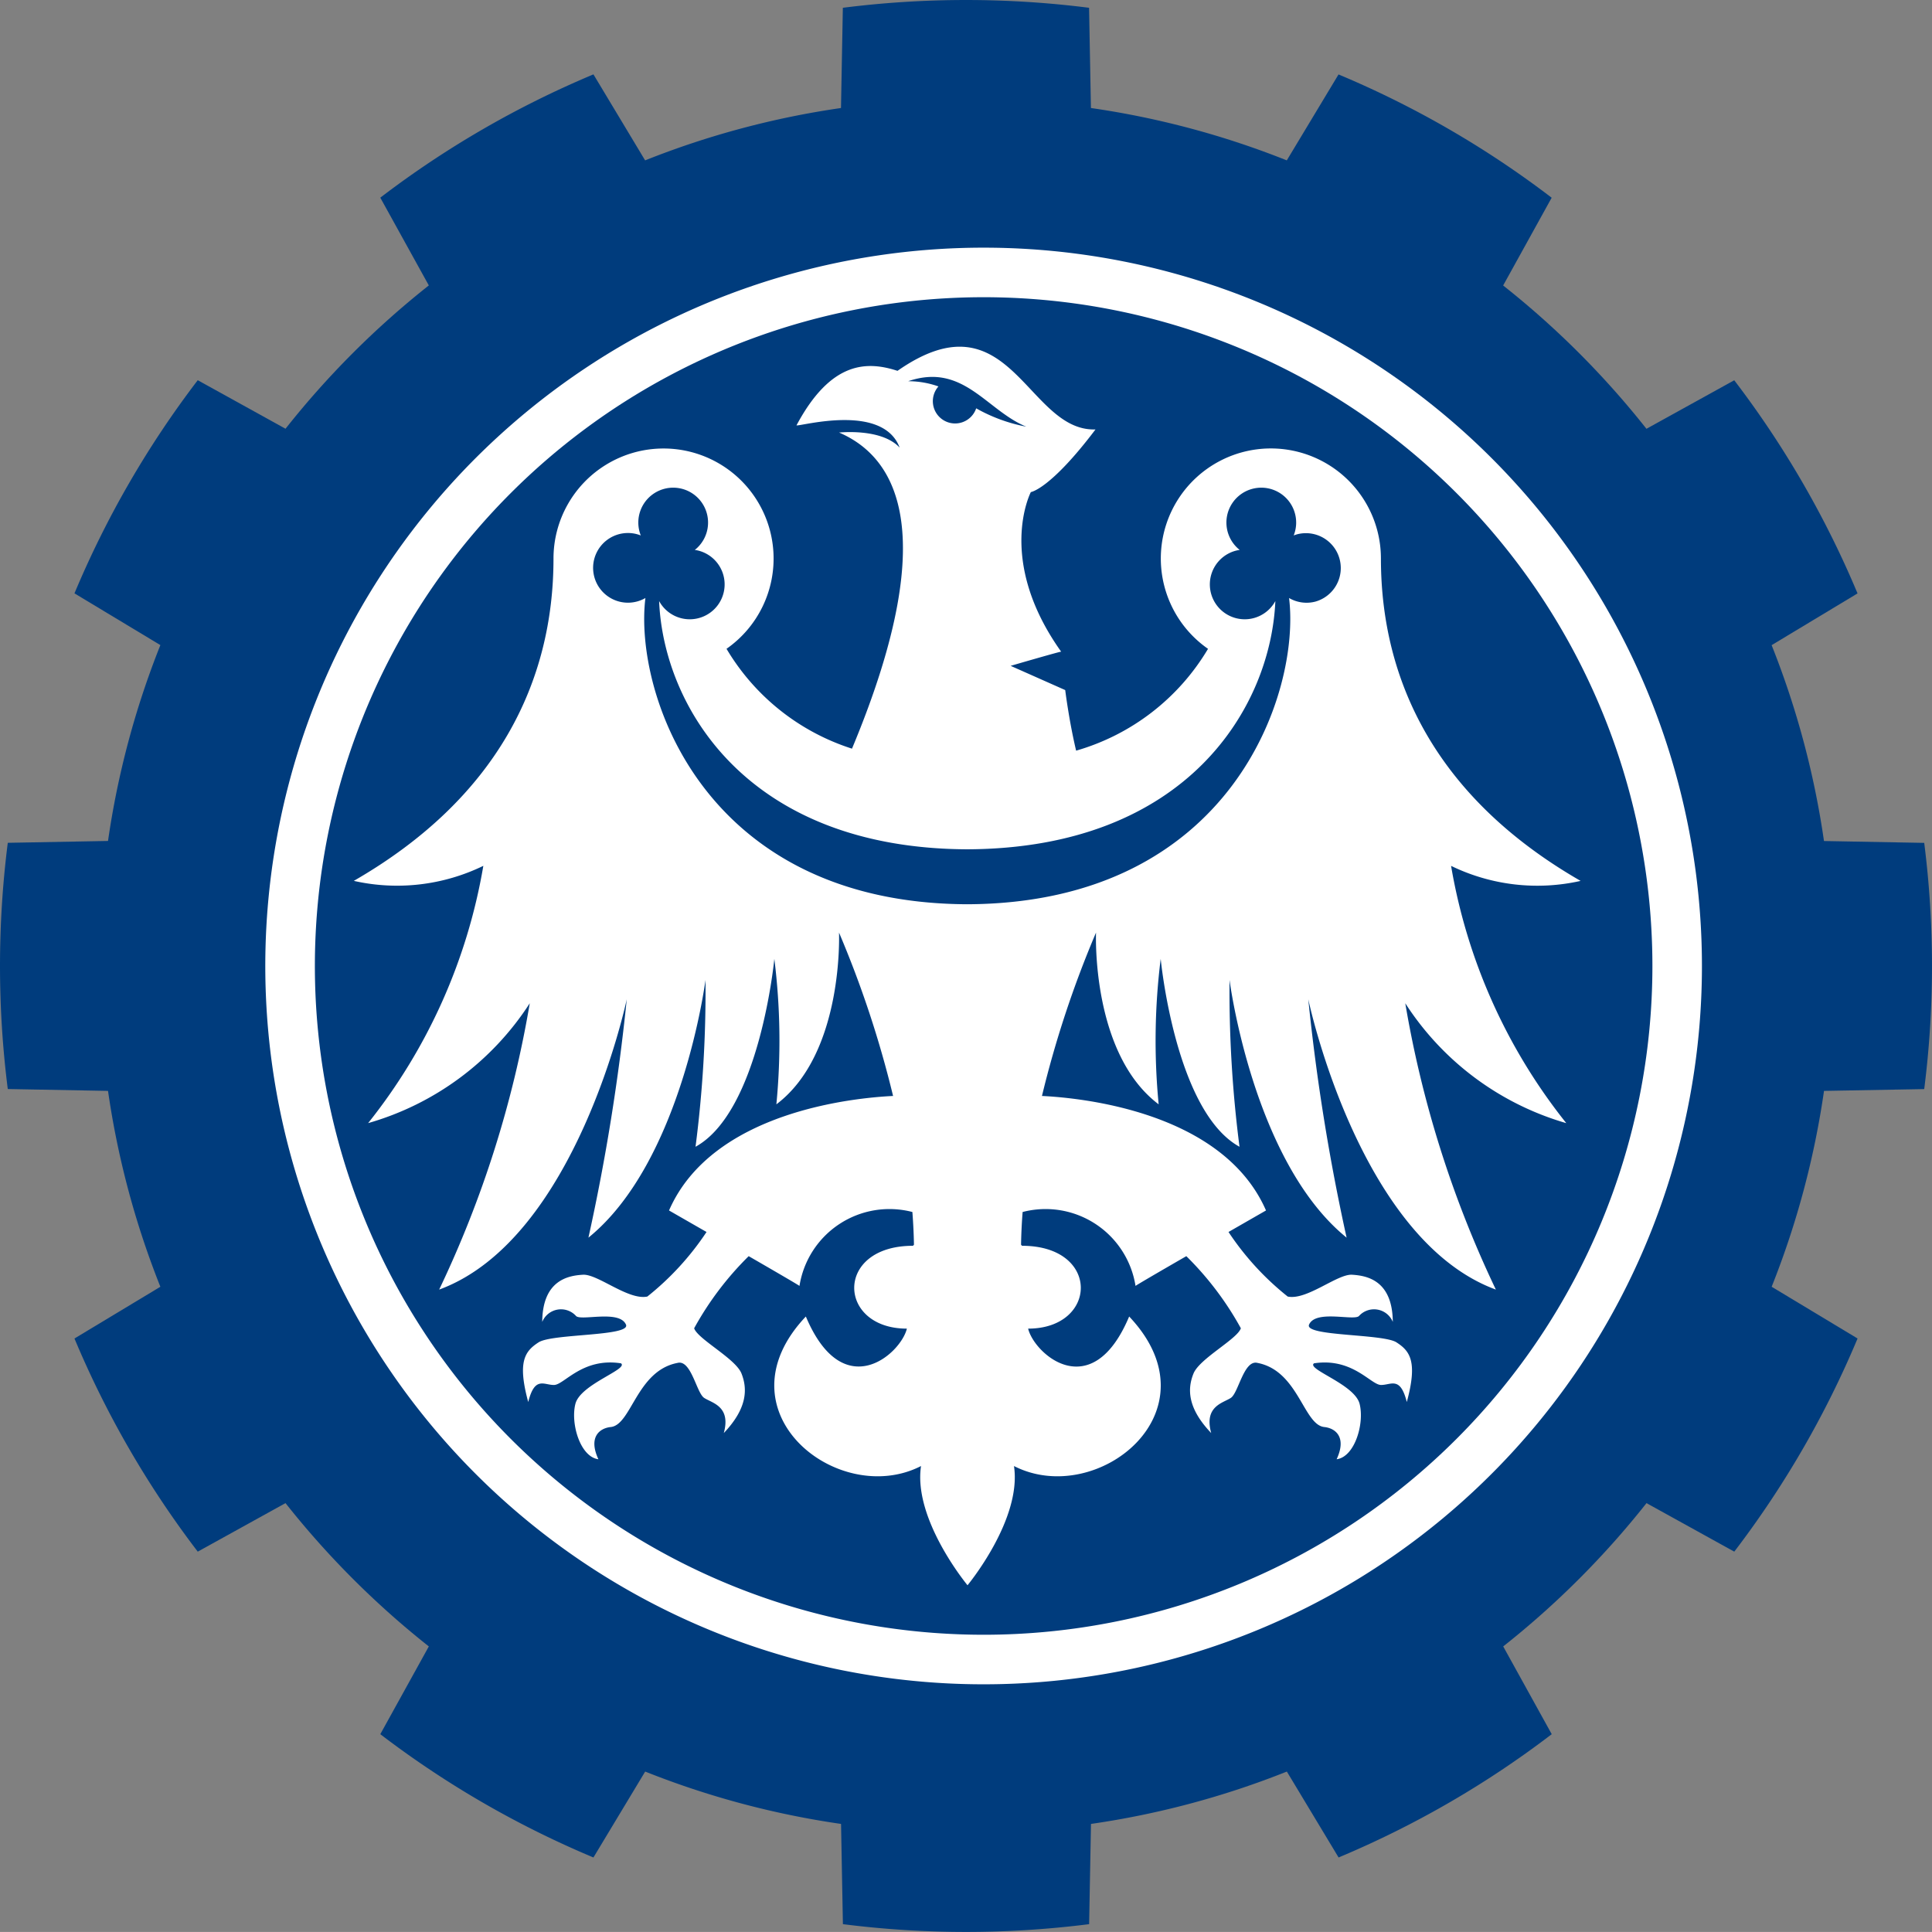
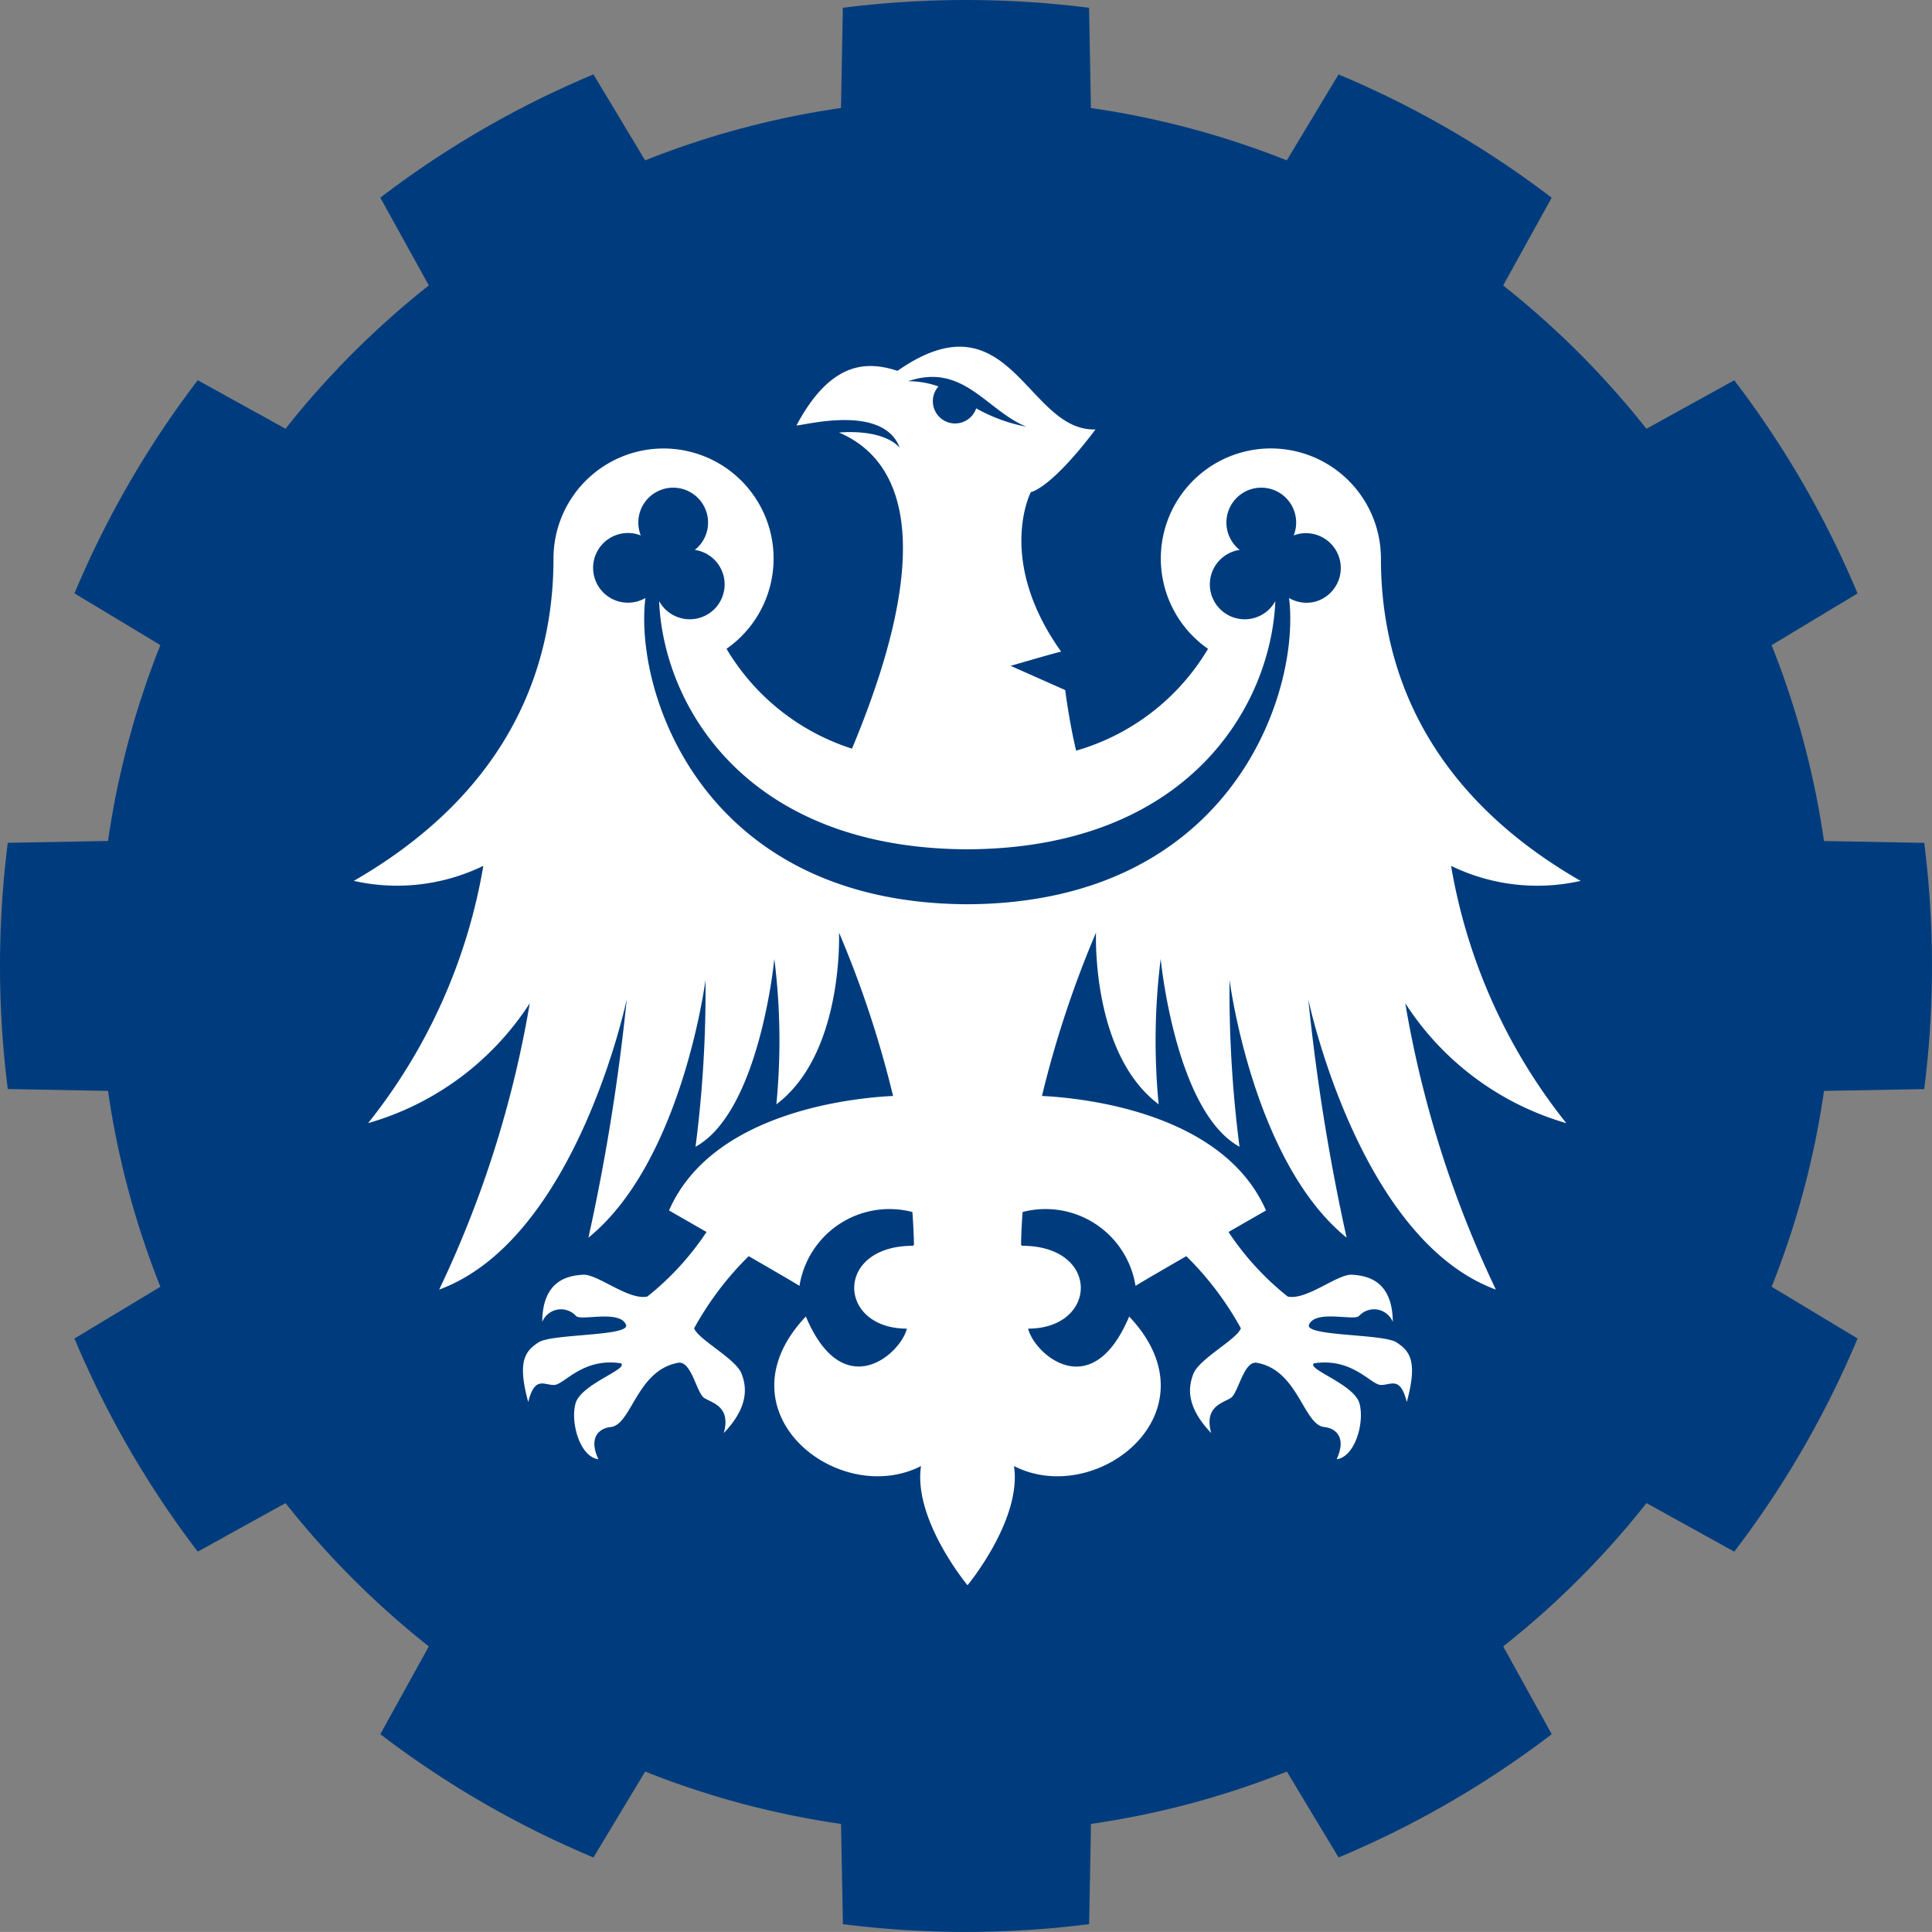
<svg xmlns="http://www.w3.org/2000/svg" xmlns:ns1="http://sodipodi.sourceforge.net/DTD/sodipodi-0.dtd" xmlns:ns2="http://www.inkscape.org/namespaces/inkscape" width="65.535" height="65.533" viewBox="0 0 65.535 65.533" version="1.1" id="svg1" ns1:docname="Logo_PolSl.svg" ns2:version="1.3 (0e150ed6c4, 2023-07-21)">
  <rect x="0" y="0" width="65.535" height="65.533" fill="#808080" stroke="none" />
  <defs id="defs1" />
  <ns1:namedview id="namedview1" pagecolor="#ffffff" bordercolor="#000000" borderopacity="0.25" ns2:showpageshadow="2" ns2:pageopacity="0.0" ns2:pagecheckerboard="0" ns2:deskcolor="#d1d1d1" ns2:zoom="8.4826224" ns2:cx="32.71394" ns2:cy="47.921501" ns2:window-width="1920" ns2:window-height="1019" ns2:window-x="0" ns2:window-y="0" ns2:window-maximized="1" ns2:current-layer="svg1" />
  <g id="Group_741" data-name="Group 741" transform="translate(-927,-70.001)">
    <path id="Path_836" data-name="Path 836" d="m 372.222,111.92 a 33.186,33.186 0 0 0 0,-8.352 l -3.4,-0.063 a 29.2,29.2 0 0 0 -1.776,-6.644 l 2.914,-1.755 a 32.717,32.717 0 0 0 -4.182,-7.23 l -2.978,1.646 a 29.6,29.6 0 0 0 -4.861,-4.861 l 1.646,-2.977 a 32.718,32.718 0 0 0 -7.23,-4.182 l -1.755,2.915 a 29.2,29.2 0 0 0 -6.644,-1.776 l -0.063,-3.4 a 33.186,33.186 0 0 0 -8.352,0 l -0.063,3.4 a 29.188,29.188 0 0 0 -6.644,1.776 L 327.081,77.5 a 32.718,32.718 0 0 0 -7.23,4.182 l 1.646,2.977 a 29.6,29.6 0 0 0 -4.861,4.861 l -2.977,-1.646 a 32.719,32.719 0 0 0 -4.182,7.23 l 2.914,1.755 a 29.2,29.2 0 0 0 -1.776,6.644 l -3.4,0.063 a 33.186,33.186 0 0 0 0,8.352 l 3.4,0.063 a 29.19,29.19 0 0 0 1.776,6.644 l -2.914,1.755 a 32.719,32.719 0 0 0 4.182,7.23 l 2.977,-1.646 a 29.6,29.6 0 0 0 4.861,4.861 l -1.646,2.977 a 32.718,32.718 0 0 0 7.23,4.182 l 1.755,-2.914 a 29.188,29.188 0 0 0 6.644,1.776 l 0.063,3.4 a 33.188,33.188 0 0 0 8.352,0 l 0.063,-3.4 a 29.2,29.2 0 0 0 6.644,-1.776 l 1.755,2.914 a 32.718,32.718 0 0 0 7.23,-4.182 l -1.646,-2.977 a 29.6,29.6 0 0 0 4.861,-4.861 l 2.977,1.646 a 32.717,32.717 0 0 0 4.182,-7.23 l -2.914,-1.755 a 29.187,29.187 0 0 0 1.776,-6.644 z" transform="translate(620.049,-4.976)" fill="#003c7d" />
-     <path id="Path_837" data-name="Path 837" d="m 345.49,89.149 a 24.366,24.366 0 1 0 24.365,24.365 24.366,24.366 0 0 0 -24.365,-24.365 z m 0,47.051 A 22.685,22.685 0 1 1 368.175,113.515 22.685,22.685 0 0 1 345.49,136.2 Z" transform="translate(614.876,-10.747)" fill="#ffffff" />
    <path id="Path_838" data-name="Path 838" d="m 368.255,121.155 a 19.109,19.109 0 0 1 -3.908,-8.727 6.689,6.689 0 0 0 4.394,0.51 c -4.867,-2.8 -6.774,-6.752 -6.774,-10.937 v 0 a 3.733,3.733 0 1 0 -5.865,3.065 7.668,7.668 0 0 1 -4.474,3.454 c -0.241,-1.012 -0.37,-2.055 -0.37,-2.055 l -1.851,-0.822 c 0,0 1.714,-0.5 1.714,-0.48 -2.224,-3.118 -1.029,-5.414 -1.029,-5.414 0,0 0.657,-0.091 2.193,-2.125 -2.337,0.078 -2.889,-4.661 -6.716,-1.988 -1.009,-0.327 -2.246,-0.363 -3.427,1.85 0.143,0.037 2.925,-0.769 3.5,0.754 -0.629,-0.675 -2.065,-0.505 -2.057,-0.512 1.663,0.714 3.688,2.946 0.44,10.724 A 7.66,7.66 0 0 1 339.769,105.065 3.733,3.733 0 1 0 333.9,102 v 0 c 0,4.185 -1.906,8.134 -6.774,10.937 a 6.689,6.689 0 0 0 4.394,-0.51 19.109,19.109 0 0 1 -3.908,8.727 9.7,9.7 0 0 0 5.483,-4.066 36.7,36.7 0 0 1 -3.073,9.713 c 4.661,-1.714 6.363,-9.849 6.363,-9.849 a 70.527,70.527 0 0 1 -1.3,8.087 c 3.181,-2.579 3.971,-8.741 3.971,-8.741 a 41.169,41.169 0 0 1 -0.338,5.658 c 2.182,-1.2 2.673,-6.374 2.673,-6.374 a 22.362,22.362 0 0 1 0.069,4.935 c 2.295,-1.729 2.125,-5.826 2.125,-5.826 a 35.354,35.354 0 0 1 1.834,5.542 c -1.295,0.062 -6.131,0.517 -7.6,3.884 0,0 0.558,0.321 1.272,0.73 a 9.51,9.51 0 0 1 -2.008,2.19 c -0.646,0.135 -1.683,-0.769 -2.183,-0.74 -0.5,0.029 -1.372,0.182 -1.382,1.6 a 0.688,0.688 0 0 1 1.141,-0.207 c 0.148,0.194 1.475,-0.22 1.7,0.3 0.167,0.4 -2.5,0.3 -2.964,0.6 -0.464,0.3 -0.726,0.651 -0.352,2.025 0.223,-0.892 0.535,-0.572 0.878,-0.579 0.343,-0.007 0.962,-0.937 2.269,-0.734 0.266,0.2 -1.377,0.707 -1.547,1.375 -0.17,0.668 0.164,1.8 0.78,1.879 -0.344,-0.74 0.027,-1.047 0.408,-1.092 0.713,-0.055 0.881,-1.909 2.276,-2.176 0.461,-0.121 0.643,1.009 0.9,1.184 0.257,0.175 0.923,0.275 0.67,1.195 0.815,-0.855 0.8,-1.514 0.6,-2.02 -0.2,-0.506 -1.482,-1.164 -1.606,-1.534 a 10.6,10.6 0 0 1 1.85,-2.446 c 0.922,0.532 1.725,1 1.723,1.01 a 3.089,3.089 0 0 1 3.83,-2.508 c 0.028,0.371 0.047,0.742 0.053,1.111 l -0.034,0.035 c -2.673,0 -2.57,2.81 -0.206,2.81 -0.206,0.857 -2.159,2.6 -3.427,-0.411 -3.05,3.221 1.1,6.511 3.907,5.072 -0.274,1.816 1.577,4.044 1.577,4.044 0,0 1.85,-2.228 1.576,-4.044 2.81,1.439 6.957,-1.851 3.907,-5.072 -1.268,3.016 -3.221,1.268 -3.427,0.411 2.365,0 2.467,-2.81 -0.206,-2.81 l -0.034,-0.035 c 0.006,-0.369 0.024,-0.74 0.053,-1.111 a 3.089,3.089 0 0 1 3.83,2.508 c 0,-0.012 0.8,-0.478 1.723,-1.01 a 10.6,10.6 0 0 1 1.85,2.446 c -0.124,0.37 -1.4,1.027 -1.606,1.534 -0.206,0.507 -0.22,1.164 0.6,2.02 -0.253,-0.919 0.413,-1.02 0.67,-1.195 0.257,-0.175 0.439,-1.3 0.9,-1.184 1.395,0.267 1.563,2.12 2.276,2.176 0.381,0.045 0.753,0.352 0.409,1.092 0.615,-0.08 0.948,-1.211 0.779,-1.879 -0.169,-0.668 -1.813,-1.174 -1.547,-1.375 1.307,-0.2 1.925,0.727 2.269,0.734 0.344,0.007 0.655,-0.313 0.879,0.579 0.373,-1.374 0.108,-1.73 -0.352,-2.025 -0.46,-0.295 -3.131,-0.2 -2.964,-0.6 0.228,-0.523 1.554,-0.109 1.7,-0.3 a 0.688,0.688 0 0 1 1.141,0.207 c -0.011,-1.416 -0.882,-1.569 -1.382,-1.6 -0.5,-0.031 -1.537,0.876 -2.183,0.74 a 9.51,9.51 0 0 1 -2.008,-2.19 c 0.714,-0.41 1.267,-0.727 1.272,-0.73 -1.471,-3.367 -6.307,-3.822 -7.6,-3.884 a 35.35,35.35 0 0 1 1.834,-5.542 c 0,0 -0.17,4.1 2.125,5.826 a 22.36,22.36 0 0 1 0.069,-4.935 c 0,0 0.491,5.174 2.673,6.374 a 41.26,41.26 0 0 1 -0.338,-5.658 c 0,0 0.79,6.162 3.971,8.741 a 70.527,70.527 0 0 1 -1.3,-8.087 c 0,0 1.7,8.136 6.363,9.849 a 36.7,36.7 0 0 1 -3.073,-9.713 9.7,9.7 0 0 0 5.462,4.067 z M 349.938,97.53 a 5.534,5.534 0 0 1 -1.7,-0.622 0.755,0.755 0 1 1 -1.28,-0.743 3.085,3.085 0 0 0 -1.028,-0.177 c 1.87,-0.637 2.651,0.988 4.008,1.542 z m 9.813,5.932 a 1.178,1.178 0 0 1 -0.9,-0.12 c 0.394,3.176 -1.928,10.352 -10.916,10.388 -8.989,-0.037 -11.311,-7.212 -10.917,-10.388 a 1.182,1.182 0 1 1 -0.157,-2.122 1.183,1.183 0 1 1 1.832,0.491 1.2,1.2 0 0 1 0.136,0.027 1.183,1.183 0 1 1 -1.346,1.708 c 0.147,3.568 2.969,8.391 10.452,8.42 7.482,-0.029 10.3,-4.852 10.451,-8.42 a 1.183,1.183 0 1 1 -1.346,-1.708 1.223,1.223 0 0 1 0.136,-0.027 1.183,1.183 0 1 1 1.832,-0.491 1.17,1.17 0 0 1 0.131,-0.043 1.183,1.183 0 0 1 0.612,2.285 z" transform="translate(611.875,-13.056)" fill="#ffffff" />
  </g>
</svg>